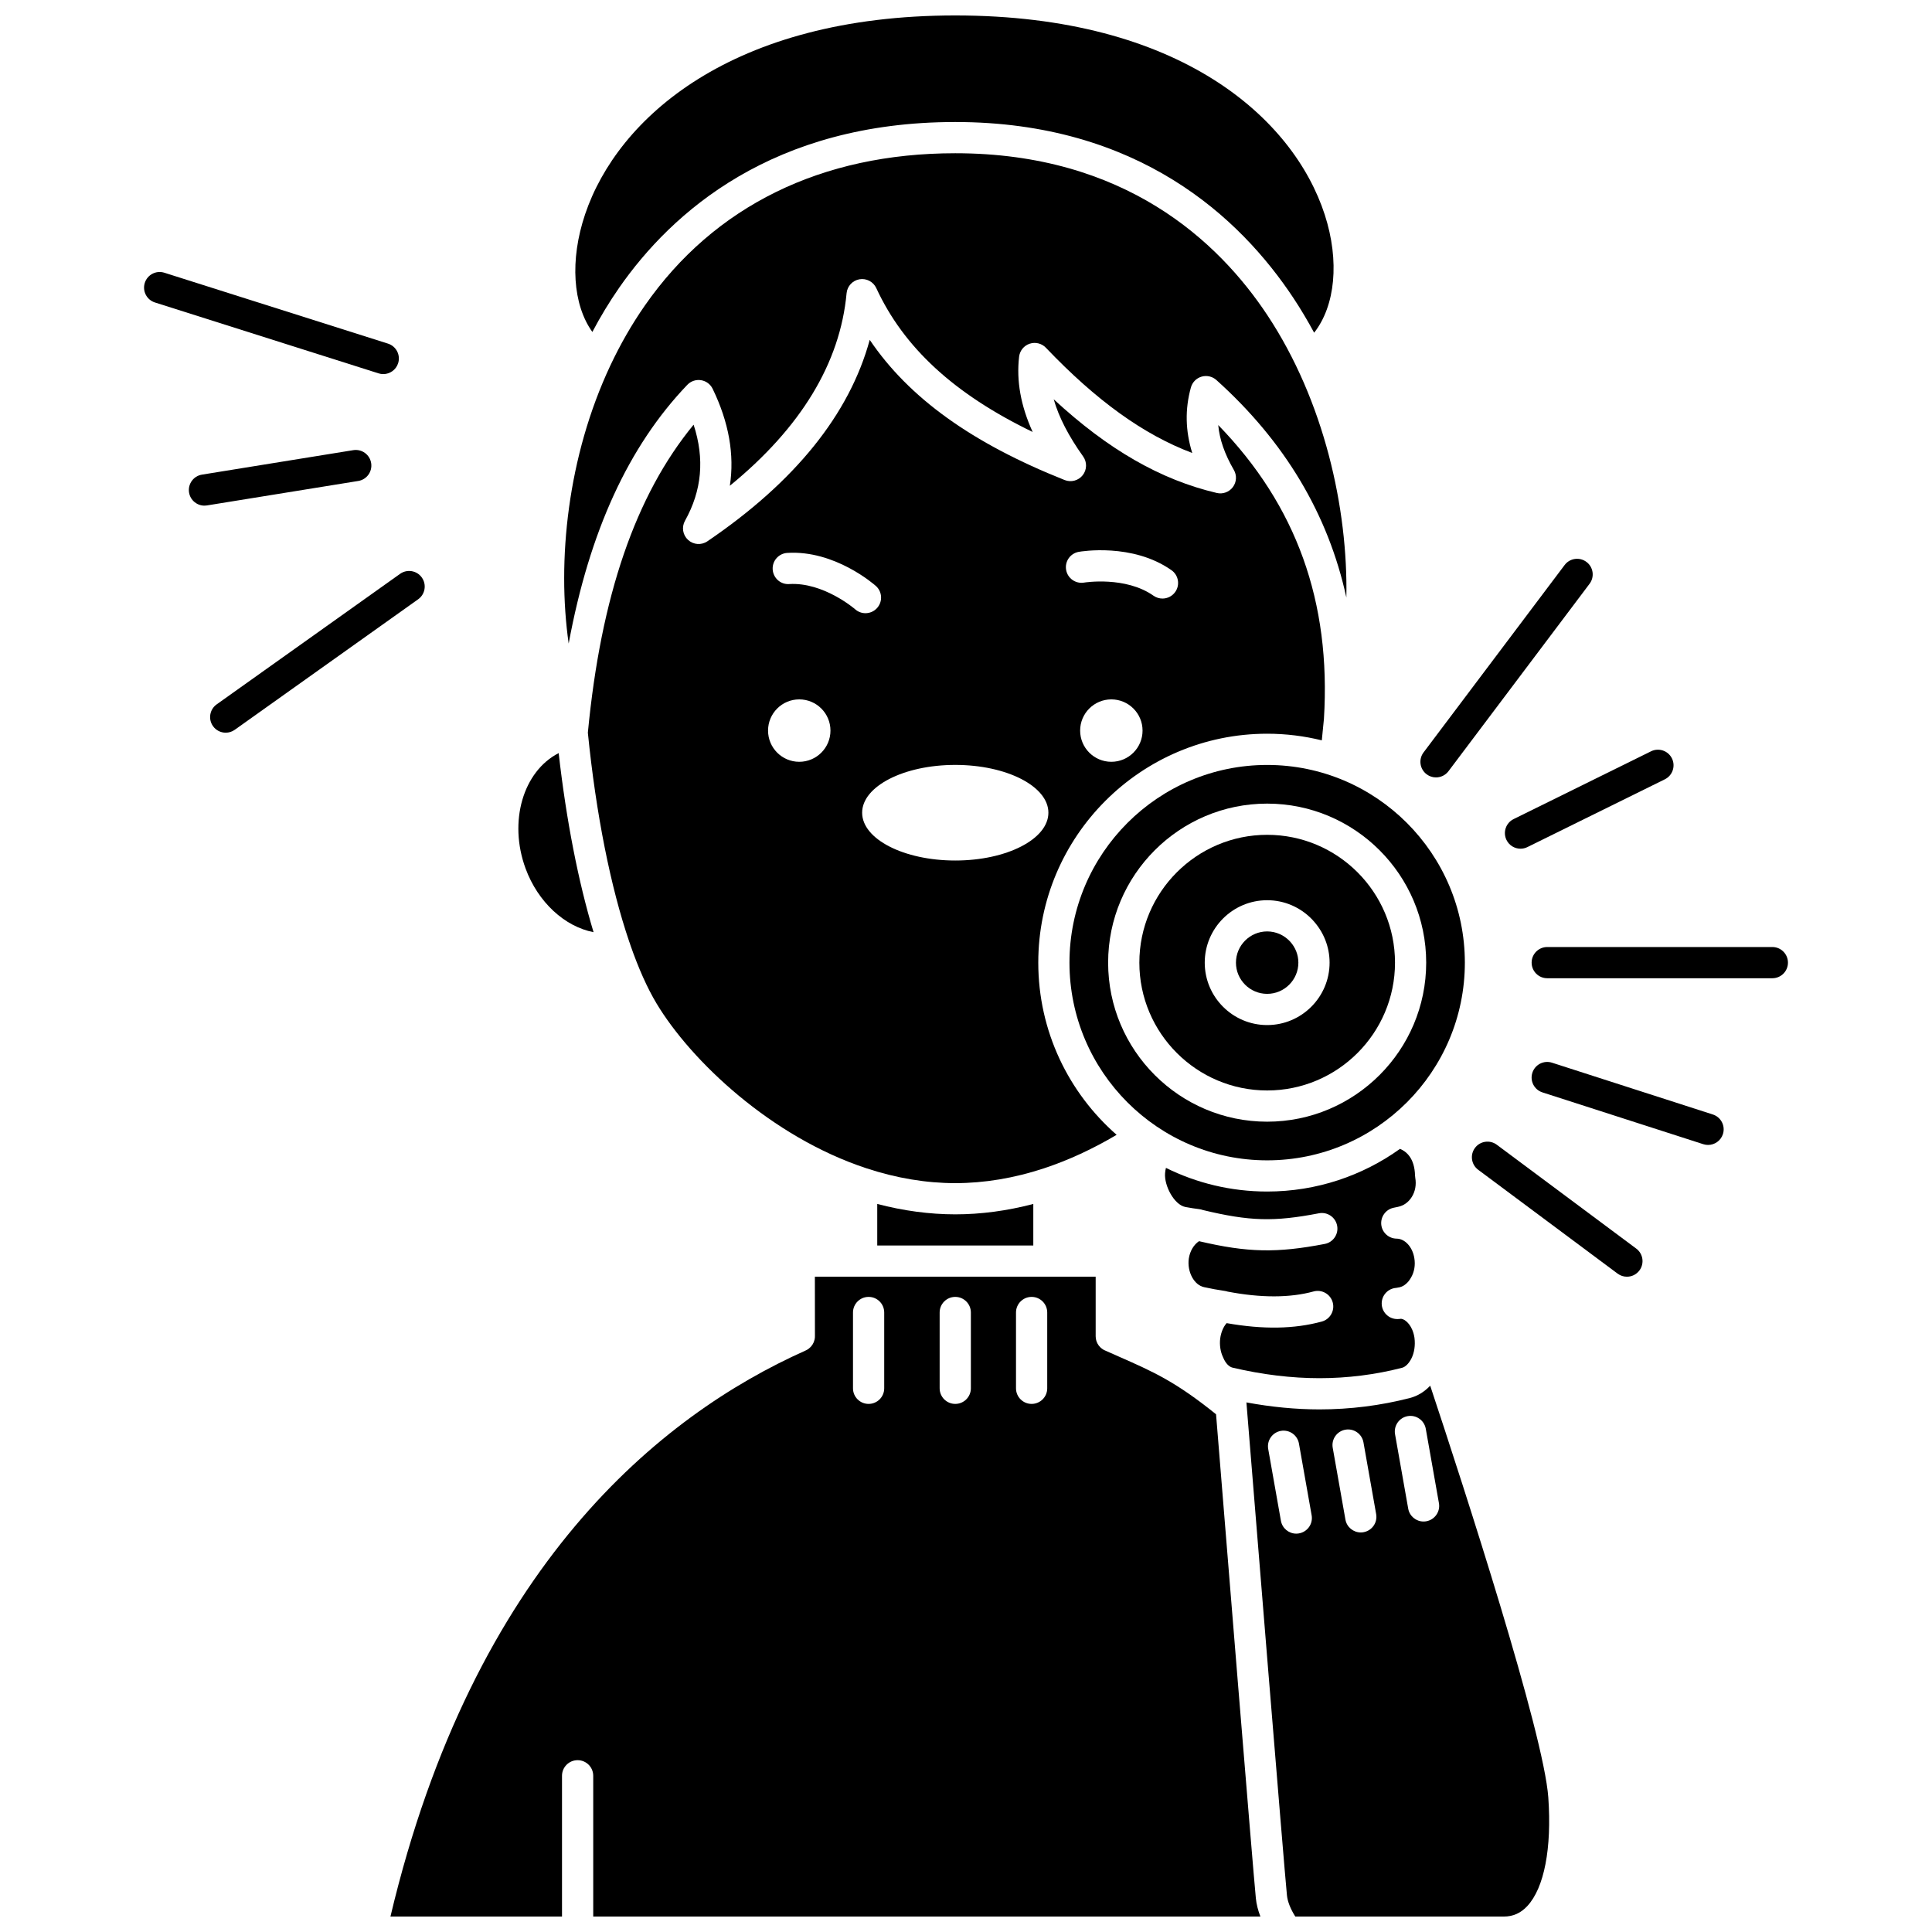
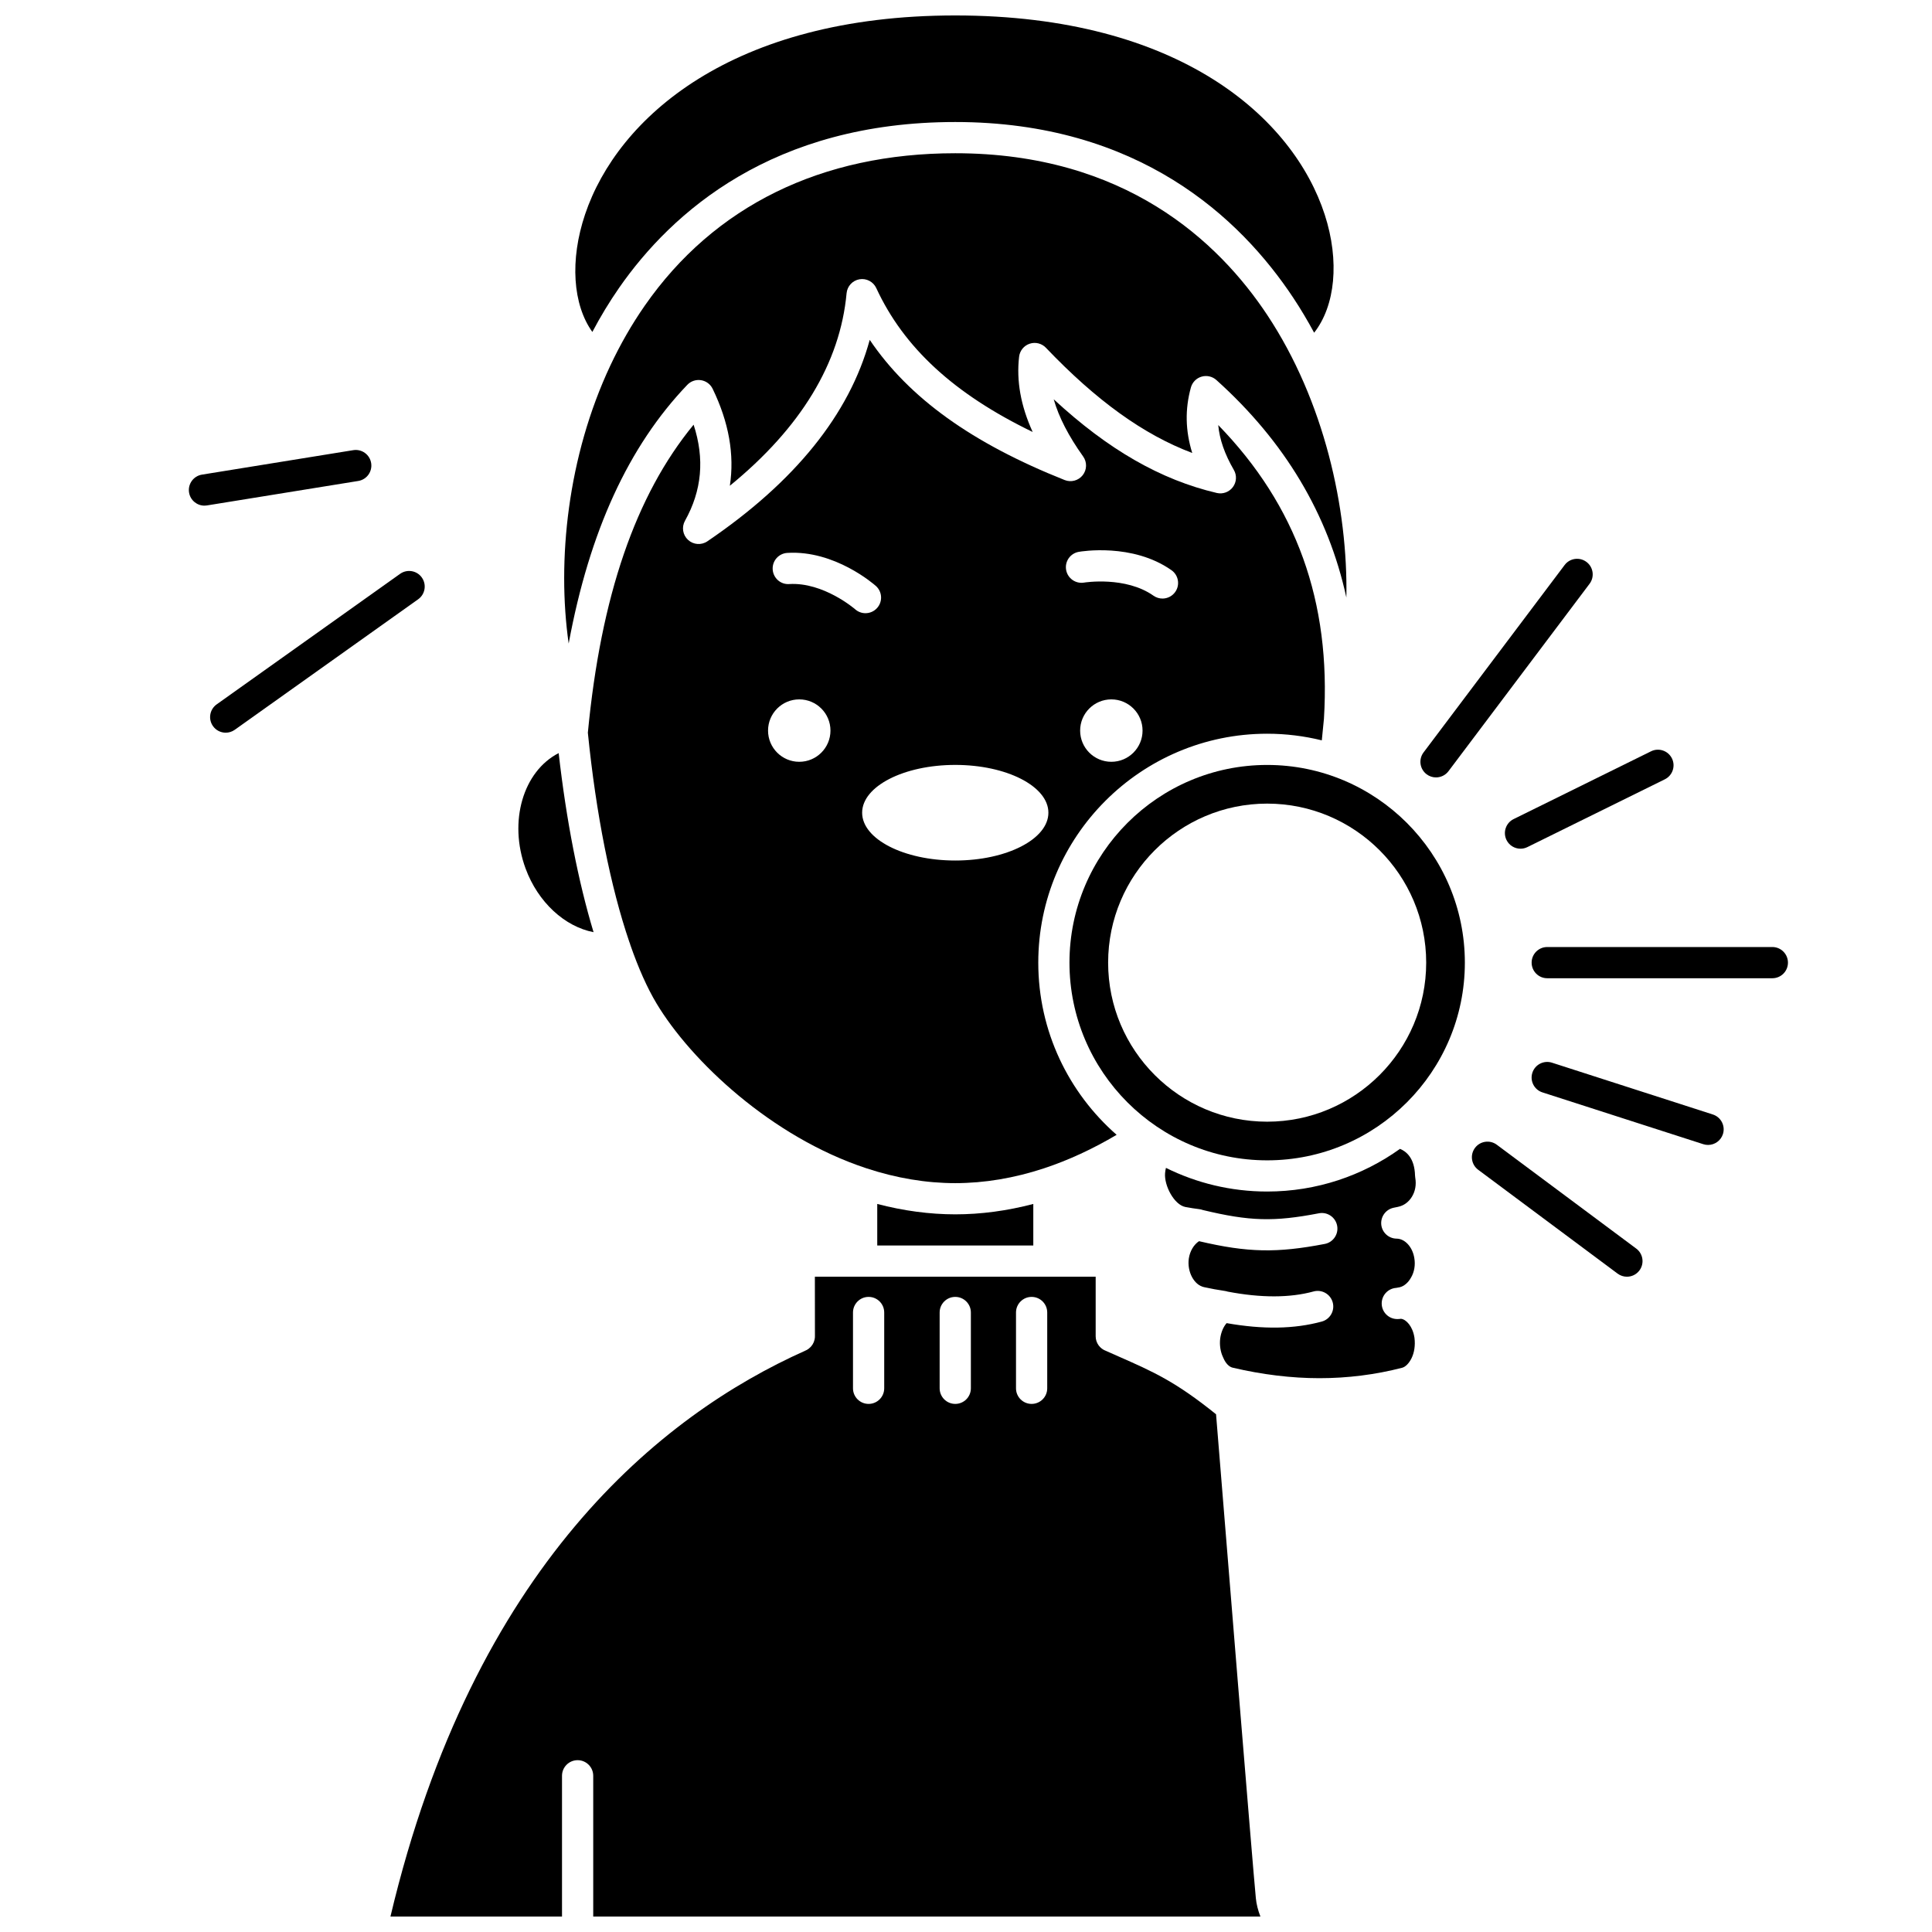
<svg xmlns="http://www.w3.org/2000/svg" width="800px" height="800px" version="1.1" viewBox="144 144 512 512">
  <defs>
    <clipPath id="c">
      <path d="m296 148.09h202v84.906h-202z" />
    </clipPath>
    <clipPath id="b">
-       <path d="m474 511h81v140.9h-81z" />
-     </clipPath>
+       </clipPath>
    <clipPath id="a">
      <path d="m247 482h232v169.9h-232z" />
    </clipPath>
  </defs>
  <path d="m376.48 463.06v11.012h41.355v-11.012c-6.938 1.82-13.871 2.754-20.676 2.754-6.812-0.004-13.742-0.938-20.68-2.754z" />
  <g clip-path="url(#c)">
    <path d="m308.09 220.25c13.949-20.031 40.727-43.914 89.059-43.914 48.539 0 75.52 25.352 89.602 46.613 1.984 2.992 3.809 6.078 5.512 9.223 5.59-7.129 6.797-18.973 2.809-31.281-8.273-25.523-38.344-52.797-97.922-52.797-59.215 0-89.492 27.203-98.082 52.664-4.121 12.215-3.258 23.996 1.91 31.211 2.133-4.031 4.492-7.953 7.113-11.719z" />
  </g>
  <path d="m301.3 391.04c-4.019-13.301-7.223-29.613-9.246-47.461-9.406 4.816-13.355 18.113-8.773 30.578 3.305 8.98 10.406 15.414 18.02 16.883z" />
  <path d="m439.92 444.74c-12.715-11.129-20.766-27.457-20.766-45.637 0-33.449 27.211-60.66 60.66-60.66 4.988 0 9.832 0.617 14.477 1.758 0.203-1.895 0.395-3.801 0.566-5.707 1.898-30.984-7.277-56.535-28.012-77.852 0.344 3.812 1.715 7.715 4.141 11.902 0.828 1.426 0.727 3.211-0.258 4.535-0.98 1.324-2.664 1.941-4.266 1.562-14.832-3.477-28.758-11.445-43.219-24.828 1.352 4.734 3.945 9.758 7.801 15.156 1.066 1.492 1.023 3.512-0.109 4.957-1.133 1.441-3.082 1.969-4.785 1.293-24.527-9.758-41.242-21.73-51.664-37.152-5.379 19.707-19.805 37.621-43.027 53.387-1.586 1.078-3.703 0.922-5.117-0.375-1.414-1.297-1.75-3.394-0.816-5.066 4.484-8.02 5.246-16.398 2.289-25.465-15.398 18.703-24.582 45.5-28.027 81.629 2.164 21.582 6.043 40.949 10.988 55.445 0.117 0.254 0.207 0.52 0.273 0.801 2.137 6.141 4.469 11.383 6.941 15.504 9.145 15.238 30.453 35.41 55.641 43.688 7.906 2.606 15.82 3.93 23.52 3.93 7.703 0 15.613-1.32 23.516-3.926 6.477-2.144 12.93-5.129 19.254-8.879zm-1.402-98.855c-4.566 0-8.27-3.703-8.27-8.27 0-4.566 3.703-8.27 8.27-8.27s8.27 3.703 8.27 8.27c0 4.566-3.703 8.27-8.27 8.27zm-8.633-55.641c0.578-0.102 14.246-2.406 24.566 4.863 1.867 1.316 2.316 3.894 1 5.762-0.805 1.141-2.086 1.754-3.383 1.754-0.824 0-1.652-0.242-2.379-0.754-7.418-5.227-18.258-3.5-18.367-3.481-2.25 0.391-4.394-1.105-4.789-3.356-0.398-2.246 1.102-4.391 3.352-4.789zm-74.074 55.641c-4.566 0-8.27-3.703-8.27-8.27 0-4.566 3.703-8.27 8.27-8.27s8.27 3.703 8.27 8.27c0 4.566-3.703 8.27-8.27 8.27zm-2.66-47.105c-2.281 0.168-4.242-1.594-4.383-3.875s1.594-4.242 3.875-4.379c12.605-0.777 23.027 8.363 23.465 8.754 1.707 1.52 1.859 4.133 0.34 5.836-0.816 0.918-1.953 1.387-3.09 1.387-0.977 0-1.953-0.344-2.738-1.039-0.129-0.113-8.383-7.219-17.469-6.684zm44.004 73.266c-13.629 0-24.68-5.672-24.68-12.668 0-7 11.051-12.668 24.68-12.668s24.68 5.672 24.68 12.668c0 6.992-11.051 12.668-24.68 12.668z" />
  <path d="m427.42 399.11c0 28.887 23.504 52.391 52.391 52.391s52.391-23.504 52.391-52.391-23.504-52.391-52.391-52.391-52.391 23.504-52.391 52.391zm94.535 0c0 23.238-18.906 42.148-42.145 42.148s-42.145-18.906-42.145-42.148c0-23.238 18.906-42.145 42.145-42.145s42.145 18.902 42.145 42.145z" />
-   <path d="m445.94 399.11c0 18.68 15.195 33.875 33.875 33.875s33.875-15.195 33.875-33.875c0-18.68-15.195-33.875-33.875-33.875s-33.875 15.195-33.875 33.875zm46.055-11.152c2.699 2.945 4.359 6.852 4.359 11.152 0 9.121-7.422 16.543-16.543 16.543s-16.543-7.422-16.543-16.543c0-9.121 7.422-16.543 16.543-16.543 4.644 0 8.84 1.93 11.848 5.023 0.125 0.113 0.23 0.238 0.336 0.367z" />
-   <path d="m471.54 399.11c0 4.559 3.711 8.27 8.27 8.27s8.27-3.711 8.27-8.27c0-2.129-0.816-4.062-2.141-5.531-0.047-0.047-0.086-0.098-0.129-0.145-1.508-1.594-3.637-2.598-6-2.598-4.559 0.004-8.27 3.711-8.27 8.273z" />
  <path d="m513.17 464.1c0.273-0.066 0.547-0.121 0.82-0.172 0.117-0.023 0.234-0.043 0.352-0.07 0.055-0.012 0.113-0.027 0.168-0.039 1.5-0.312 2.758-1.219 3.637-2.625 0.91-1.457 1.234-3.254 0.914-5.062-0.039-0.203-0.059-0.41-0.062-0.617-0.121-4.641-2.348-6.391-3.984-7.055-9.934 7.109-22.086 11.309-35.207 11.309-9.625 0-18.727-2.262-26.82-6.269-0.109 0.449-0.195 0.918-0.23 1.414-0.27 3.273 2.398 8.375 5.387 8.953 1.488 0.27 2.566 0.438 3.68 0.574 0.328 0.039 0.641 0.117 0.941 0.227 12.418 2.988 18.828 3.16 30.75 0.867 2.246-0.441 4.41 1.039 4.84 3.281 0.43 2.242-1.039 4.41-3.281 4.84-12.699 2.438-20.406 2.301-33.32-0.73-1.383 0.918-2.406 2.613-2.707 4.598-0.5 3.508 1.414 7.078 4.098 7.594 0.039 0.008 0.074 0.016 0.113 0.023 1.652 0.367 3.41 0.688 5.375 0.98 0.242 0.035 0.477 0.094 0.703 0.168 8.84 1.688 16.496 1.676 22.77-0.039 2.199-0.605 4.477 0.695 5.078 2.898 0.602 2.203-0.695 4.477-2.898 5.078-7.285 1.988-15.551 2.125-25.219 0.418-0.855 0.969-1.477 2.418-1.699 4.062-0.215 1.73 0.062 3.574 0.773 5.023 0.031 0.066 0.062 0.133 0.09 0.199 0.578 1.355 1.484 2.297 2.426 2.516 7.883 1.852 15.621 2.789 23.008 2.789 7.449 0 14.82-0.93 21.918-2.762 0.867-0.227 1.777-1.133 2.438-2.422 0.789-1.555 1.082-3.5 0.832-5.484-0.008-0.055-0.016-0.109-0.023-0.16-0.461-2.887-2.156-4.762-3.555-4.914-0.379 0.062-0.699 0.074-0.973 0.074-2.285 0-4.137-1.852-4.137-4.137 0-2.184 1.695-3.977 3.84-4.125 0.348-0.078 0.664-0.133 0.945-0.172 1.176-0.312 2.219-1.195 2.949-2.496 0.016-0.031 0.035-0.059 0.051-0.09 0.863-1.449 1.176-3.328 0.859-5.148-0.469-2.938-2.484-5.125-4.695-5.148-2.082-0.023-3.816-1.59-4.059-3.656-0.23-2.066 1.102-3.992 3.117-4.492z" />
  <path d="m326.15 245.98c0.938-0.98 2.293-1.438 3.629-1.227 1.336 0.211 2.488 1.062 3.078 2.281 4.305 8.875 5.82 17.477 4.559 25.699 18.836-15.391 29.227-32.512 30.938-51.023 0.172-1.863 1.574-3.379 3.414-3.695 1.84-0.32 3.672 0.645 4.457 2.34 7.277 15.742 20.578 28.031 41.438 38.121-3.16-6.945-4.336-13.539-3.59-19.945 0.188-1.594 1.273-2.934 2.797-3.441 1.52-0.508 3.199-0.094 4.305 1.066 13.375 14.016 25.891 23.043 38.781 27.887-1.832-5.879-1.945-11.613-0.355-17.359 0.383-1.379 1.449-2.465 2.824-2.867s2.859-0.066 3.926 0.891c18.133 16.293 29.652 35.598 34.449 57.645 0.438-23.664-5.906-52.141-20.938-74.832-12.965-19.574-37.84-42.91-82.707-42.91-35.43 0-63.879 13.957-82.27 40.371-3.488 5.008-6.504 10.305-9.086 15.777-0.012 0.027-0.027 0.055-0.039 0.082-11.363 24.16-14.184 51.789-11.055 73.707 5.5-29.738 15.871-52.297 31.445-68.566z" />
  <g clip-path="url(#b)">
    <path d="m523.02 511.22c-1.52 1.613-3.344 2.734-5.356 3.258-7.777 2.012-15.848 3.027-23.992 3.027-6.273 0-12.766-0.629-19.359-1.852 1.984 24.508 9.953 122.71 10.738 130.59 0.164 1.691 0.945 3.656 2.219 5.664h55.242c2.469 0 4.492-0.906 6.231-2.769 4.492-4.82 6.523-15.312 5.574-28.793-1.199-17.031-22.312-82.059-31.297-109.12zm-34.773 39.145c-0.242 0.043-0.484 0.066-0.727 0.066-1.969 0-3.711-1.41-4.066-3.414l-3.367-19.023c-0.398-2.25 1.102-4.394 3.352-4.793 2.242-0.398 4.394 1.102 4.793 3.352l3.367 19.023c0.398 2.246-1.102 4.391-3.352 4.789zm17.098-0.316c-0.242 0.043-0.484 0.066-0.727 0.066-1.969 0-3.711-1.41-4.066-3.414l-3.367-19.023c-0.398-2.25 1.102-4.394 3.352-4.793 2.246-0.395 4.394 1.102 4.793 3.352l3.367 19.023c0.398 2.246-1.102 4.391-3.352 4.789zm16.637-2.898c-0.242 0.043-0.484 0.066-0.727 0.066-1.969 0-3.711-1.41-4.066-3.414l-3.488-19.719c-0.398-2.25 1.102-4.394 3.352-4.793 2.246-0.402 4.394 1.102 4.793 3.352l3.488 19.719c0.398 2.246-1.105 4.391-3.352 4.789z" />
  </g>
  <g clip-path="url(#a)">
    <path d="m466.27 518.8c-10.758-8.672-16.562-11.238-25.91-15.355-1.051-0.461-2.144-0.945-3.285-1.453-1.578-0.582-2.711-2.086-2.711-3.867v-15.785h-74.414l0.016 15.582c0.016 0.34-0.012 0.68-0.082 1.008-0.012 0.055-0.031 0.102-0.043 0.156-0.047 0.199-0.102 0.395-0.18 0.586-0.043 0.113-0.105 0.215-0.16 0.32-0.062 0.121-0.121 0.25-0.199 0.367-0.09 0.137-0.195 0.262-0.301 0.391-0.059 0.074-0.113 0.148-0.18 0.215-0.16 0.168-0.336 0.32-0.523 0.461-0.023 0.016-0.039 0.035-0.062 0.051-0.277 0.199-0.578 0.367-0.902 0.496-38.176 17.082-87.805 56.957-109.86 149.93h45.465v-37.301c0-2.285 1.852-4.137 4.137-4.137 2.285 0 4.137 1.852 4.137 4.137v37.301h176.81c-0.637-1.645-1.055-3.273-1.207-4.852-0.777-7.805-8.262-100.02-10.547-128.25zm-87.945-6.887c0 2.285-1.852 4.137-4.137 4.137s-4.137-1.852-4.137-4.137v-20.086c0-2.285 1.852-4.137 4.137-4.137s4.137 1.852 4.137 4.137zm22.965 0c0 2.285-1.852 4.137-4.137 4.137s-4.137-1.852-4.137-4.137v-20.086c0-2.285 1.852-4.137 4.137-4.137s4.137 1.852 4.137 4.137zm20.234 0c0 2.285-1.852 4.137-4.137 4.137-2.285 0-4.137-1.852-4.137-4.137v-20.086c0-2.285 1.852-4.137 4.137-4.137 2.285 0 4.137 1.852 4.137 4.137z" />
  </g>
  <path d="m613.69 394.97h-59.656c-2.285 0-4.137 1.852-4.137 4.137 0 2.285 1.852 4.137 4.137 4.137h59.656c2.285 0 4.137-1.852 4.137-4.137-0.004-2.285-1.855-4.137-4.137-4.137z" />
  <path d="m577.62 474.89-36.953-27.523c-1.832-1.363-4.422-0.984-5.785 0.844-1.363 1.832-0.984 4.422 0.848 5.789l36.953 27.523c0.742 0.551 1.609 0.82 2.465 0.82 1.262 0 2.508-0.574 3.32-1.664 1.363-1.832 0.984-4.422-0.848-5.789z" />
  <path d="m597.92 439.35-42.625-13.727c-2.176-0.699-4.504 0.496-5.203 2.668-0.699 2.176 0.496 4.504 2.668 5.203l42.625 13.727c0.422 0.137 0.848 0.199 1.27 0.199 1.746 0 3.371-1.117 3.938-2.867 0.695-2.172-0.496-4.504-2.672-5.203z" />
  <path d="m522.07 349.19c0.746 0.562 1.617 0.832 2.484 0.832 1.254 0 2.496-0.57 3.309-1.648l37.387-49.664c1.375-1.824 1.008-4.418-0.816-5.789-1.824-1.375-4.418-1.012-5.793 0.816l-37.387 49.664c-1.371 1.824-1.008 4.414 0.816 5.789z" />
  <path d="m543.24 366.61c0.719 1.461 2.188 2.305 3.711 2.305 0.613 0 1.238-0.137 1.824-0.426l36.426-17.965c2.047-1.012 2.891-3.492 1.879-5.539s-3.492-2.891-5.539-1.879l-36.426 17.965c-2.043 1.012-2.883 3.492-1.875 5.539z" />
  <path d="m255.79 297.05c-1.324-1.863-3.906-2.297-5.766-0.973l-48.605 34.59c-1.859 1.324-2.297 3.906-0.973 5.766 0.805 1.133 2.082 1.738 3.371 1.738 0.828 0 1.668-0.25 2.394-0.766l48.605-34.59c1.859-1.32 2.297-3.902 0.973-5.766z" />
-   <path d="m245.57 243.14c1.754 0 3.383-1.125 3.941-2.887 0.691-2.176-0.516-4.5-2.691-5.191l-59.258-18.785c-2.18-0.695-4.504 0.516-5.191 2.691-0.691 2.176 0.516 4.5 2.691 5.191l59.258 18.785c0.414 0.133 0.836 0.195 1.25 0.195z" />
  <path d="m242.36 266.72c-0.363-2.254-2.481-3.785-4.742-3.422l-40.094 6.484c-2.254 0.363-3.785 2.488-3.422 4.742 0.328 2.031 2.086 3.477 4.078 3.477 0.219 0 0.441-0.02 0.664-0.055l40.094-6.484c2.254-0.363 3.789-2.488 3.422-4.742z" />
</svg>